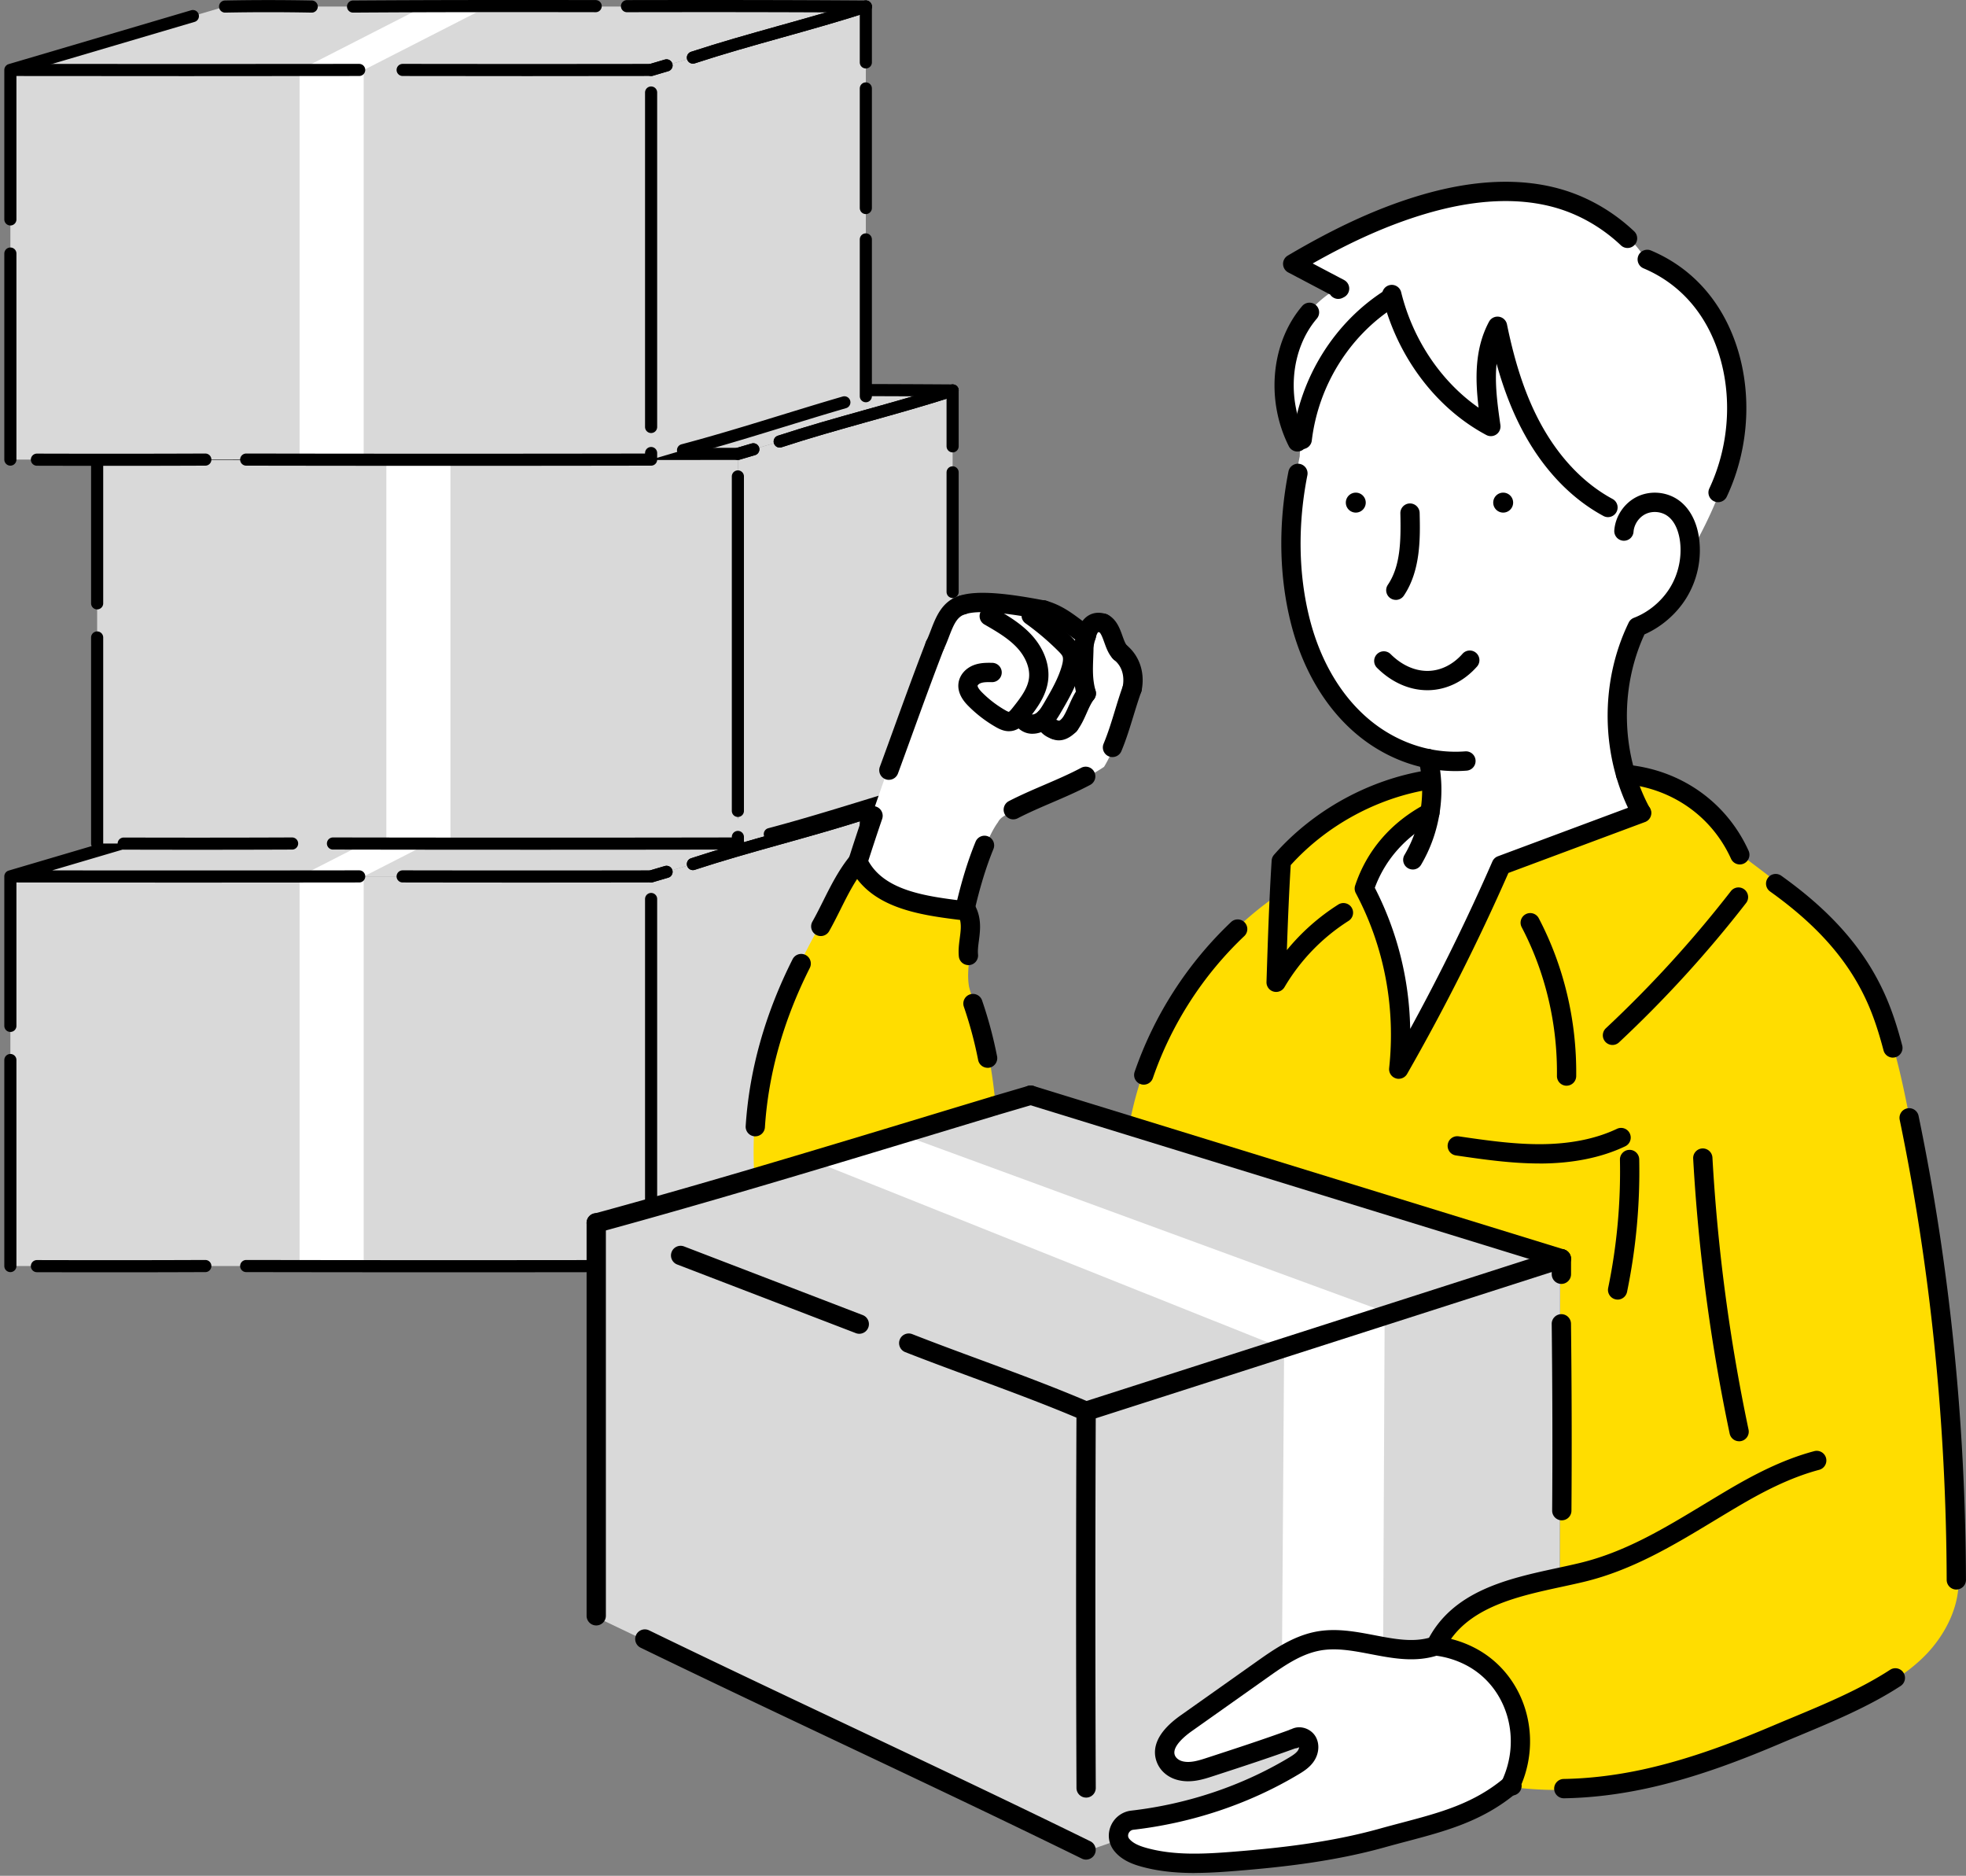
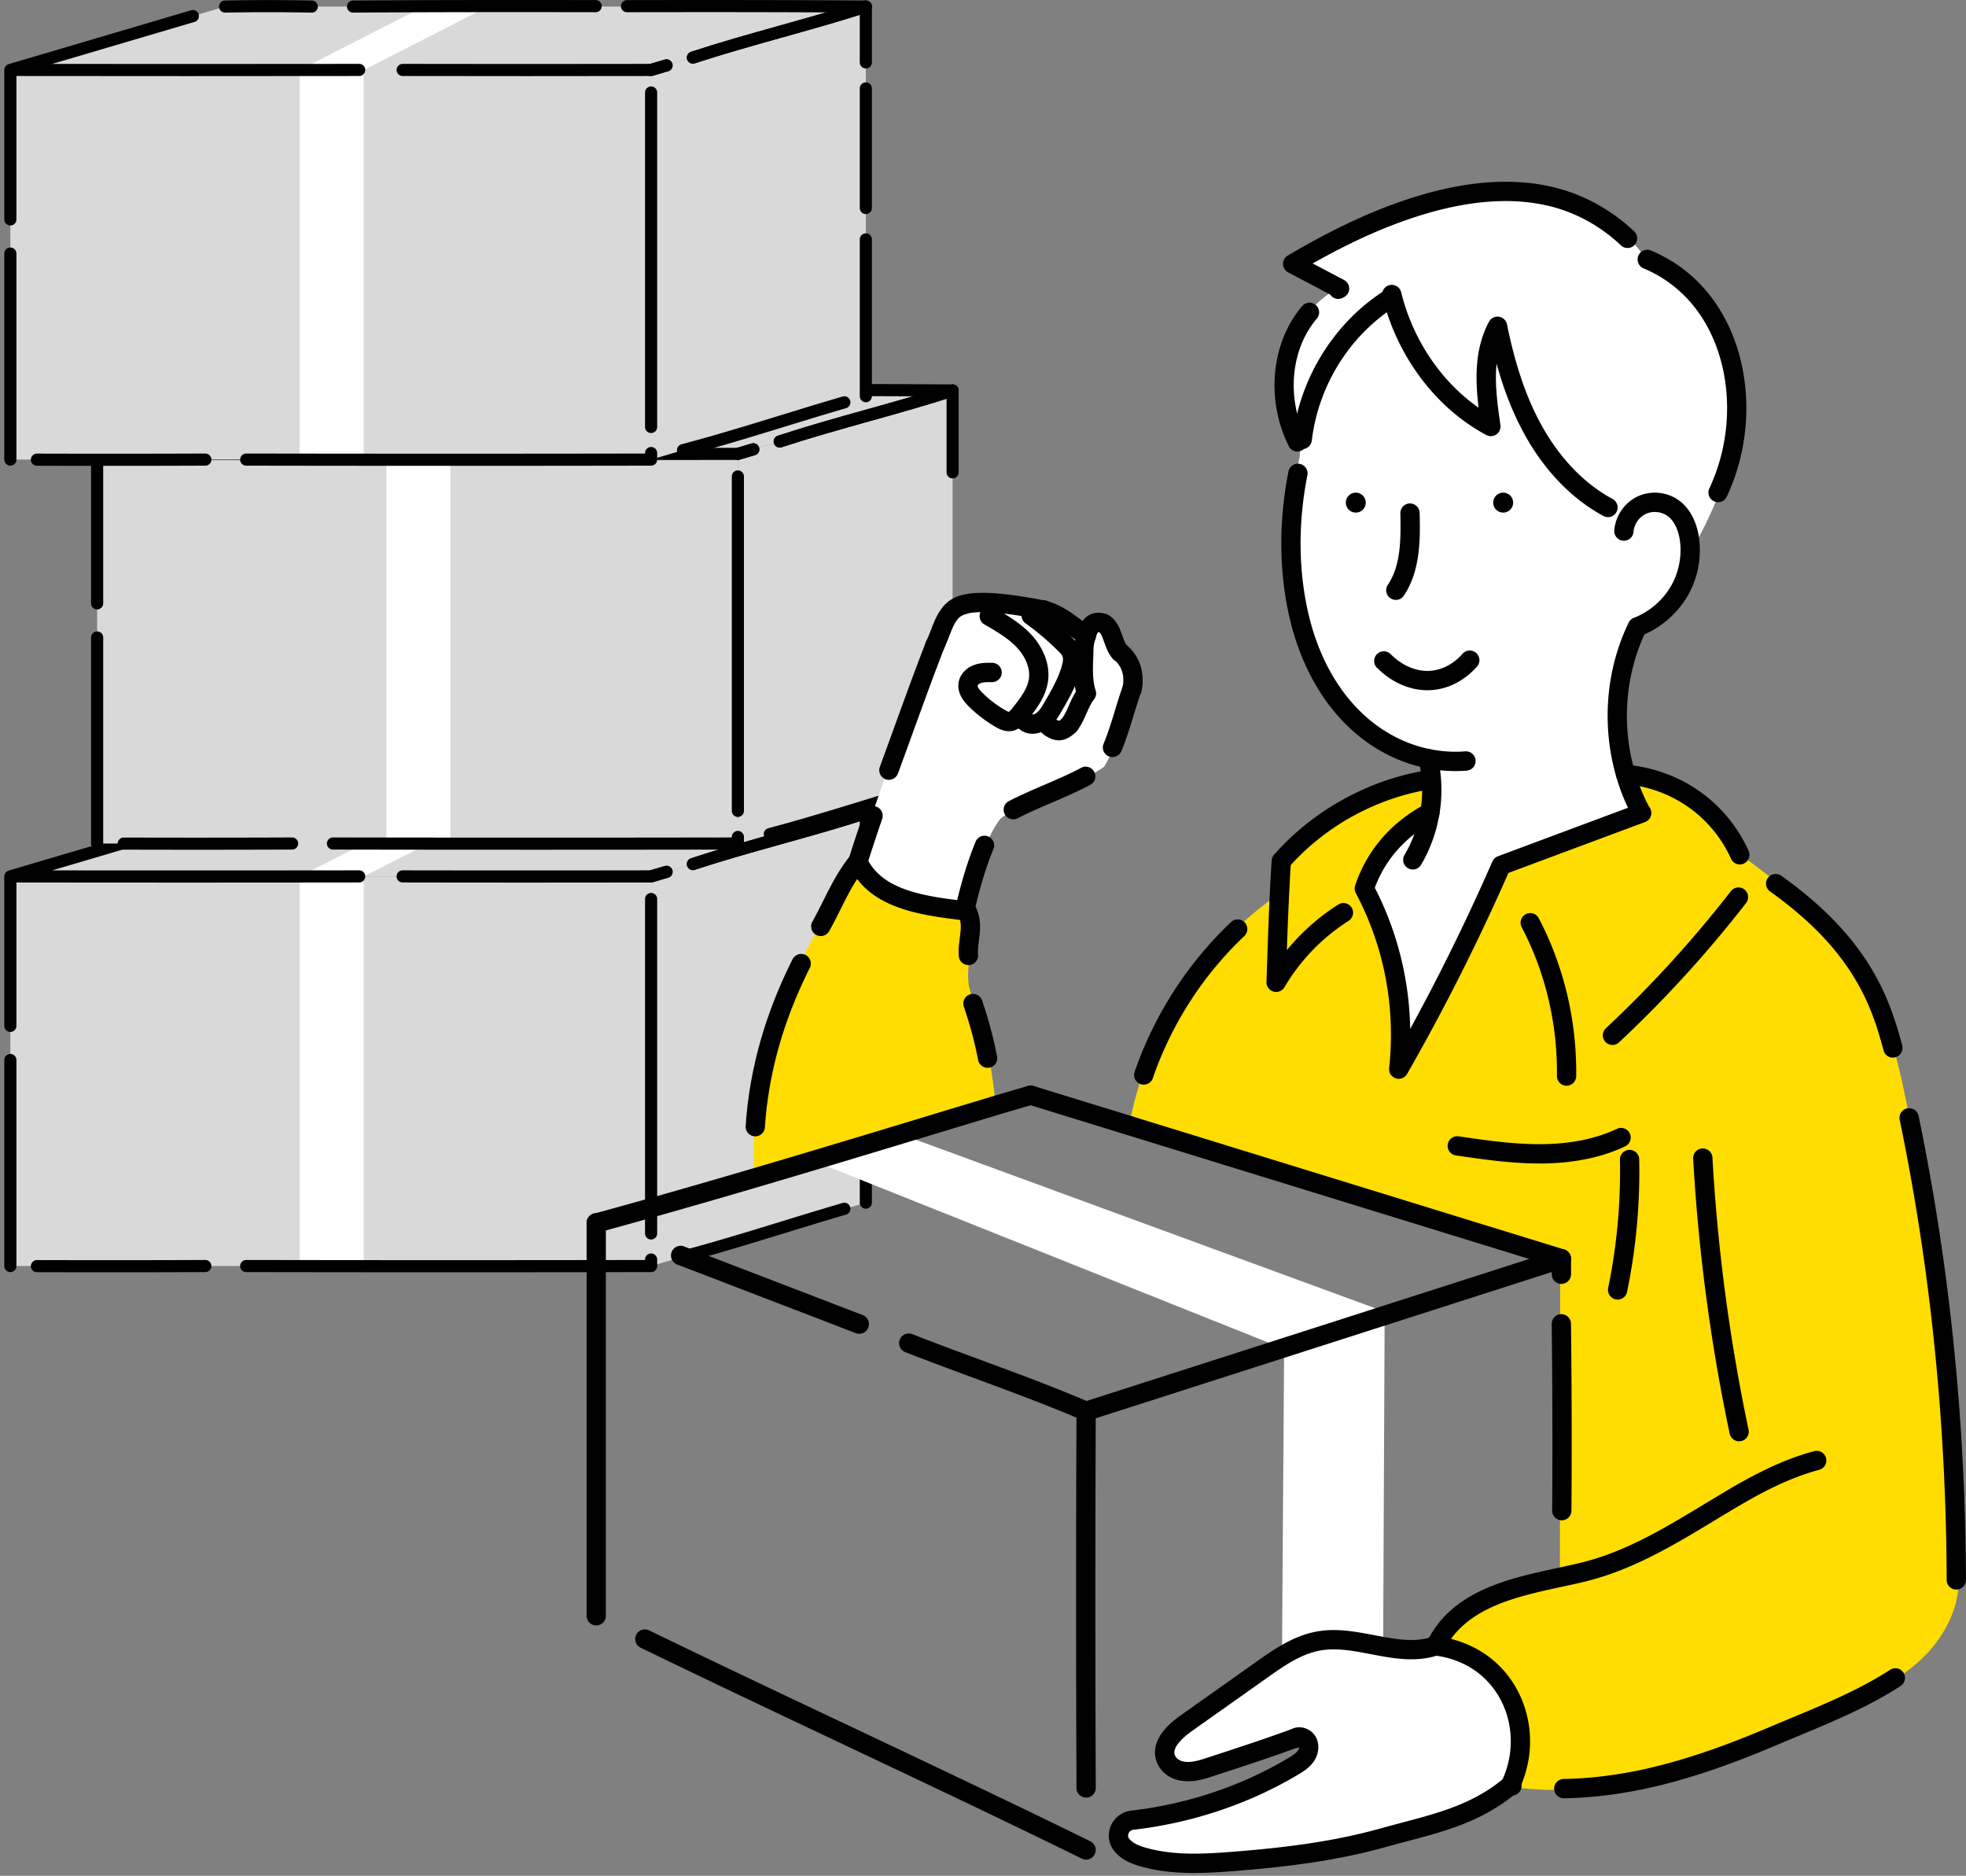
<svg xmlns="http://www.w3.org/2000/svg" width="412" height="393" viewBox="0 0 412 393" fill="none">
  <rect x="0" y="0" width="412" height="393" fill="#808080" stroke="none" />
  <g clip-path="url(#veovggaexa)">
    <path d="m2.173 183.619 45-13.279h134.274l-45 13.279H2.173z" fill="#D9D9D9" />
    <path d="M136.447 183.618H2.173v81.635h134.274v-81.635zM181.447 251.976V170.34l-45 13.279v81.635l45-13.278z" fill="#D9D9D9" />
    <path d="M76.209 183.644H62.78v81.649H76.21v-81.649zM88.91 170.296l-26.129 13.348H76.21l26.129-13.348H88.91z" fill="#fff" />
    <path d="M75.272 183.618c-24.35.033-48.103.033-72.283 0M136.447 183.618c-17.42.033-34.476.033-52.07 0M139.68 182.664c-1.077.319-2.155.635-3.233.955M181.447 170.34c-11.976 3.876-24.315 6.779-36.236 10.691M131.392 170.253c16.668-.029 33.362-.029 50.055.087M73.988 170.34c17.096-.116 33.79-.116 50.842-.087M47.173 170.34c6.169-.117 11.975-.117 18.152 0M2.173 183.618l38.246-11.286M43.028 265.253c-11.827.051-23.44.051-35.292.019M136.447 265.253c-28.307.051-56.613.051-84.854 0M136.447 263.885v1.372M136.447 188.351v70.073M2.173 214.933v-31.315M2.173 265.254V222.09M143.139 263.279c8.855-2.348 17.586-5.124 26.347-7.791a653.36 653.36 0 0 1 7.461-2.229" stroke="#000" stroke-width="2.54" stroke-linecap="round" stroke-linejoin="round" />
    <path d="M139.68 182.664c-1.077.319-2.155.635-3.233.955M181.447 170.34c-11.976 3.876-24.315 6.779-36.236 10.691M181.447 182.043v-11.7M181.447 212.553v-25.058M181.447 251.975v-32.853" stroke="#000" stroke-width="2.54" stroke-linecap="round" stroke-linejoin="round" />
    <path d="m20.358 95.092 45-13.282h134.274l-45 13.282H20.358zM154.632 95.092H20.358v81.635h134.274V95.092z" fill="#D9D9D9" />
    <path d="M199.632 163.448V81.81l-45 13.282v81.635l45-13.279z" fill="#D9D9D9" />
    <path d="M94.394 95.114H80.966v81.65h13.428v-81.65zM107.095 81.766 80.966 95.114h13.428l26.129-13.348h-13.428z" fill="#fff" />
    <path d="M93.457 95.092c-24.35.032-48.102.032-72.283 0M154.632 95.092c-17.419.032-34.476.032-52.069 0M157.866 94.138c-1.078.32-2.156.635-3.234.954M199.632 81.81c-11.976 3.875-24.314 6.779-36.236 10.69" stroke="#000" stroke-width="2.54" stroke-linecap="round" stroke-linejoin="round" />
    <path d="M149.577 81.726c16.668-.029 33.362-.029 50.055.087M92.173 81.81c17.096-.117 33.79-.117 50.843-.088M65.358 81.81c6.17-.117 11.976-.117 18.152 0M20.358 95.092l38.246-11.286M61.213 176.727c-11.827.05-23.44.05-35.292.018M154.632 176.727c-28.306.05-56.613.05-84.854 0M154.632 175.355v1.372M154.632 99.82v70.073M20.358 126.407V95.092M20.358 176.727v-43.164M161.324 174.753c8.855-2.348 17.586-5.125 26.347-7.792a653.317 653.317 0 0 1 7.461-2.228M157.866 94.138c-1.078.32-2.156.635-3.234.954" stroke="#000" stroke-width="2.54" stroke-linecap="round" stroke-linejoin="round" />
-     <path d="M199.632 81.81c-11.976 3.875-24.314 6.779-36.236 10.69M199.632 93.513v-11.7M199.632 124.022V98.964M199.632 163.448v-32.854" stroke="#000" stroke-width="2.54" stroke-linecap="round" stroke-linejoin="round" />
+     <path d="M199.632 81.81c-11.976 3.875-24.314 6.779-36.236 10.69M199.632 93.513v-11.7V98.964M199.632 163.448v-32.854" stroke="#000" stroke-width="2.54" stroke-linecap="round" stroke-linejoin="round" />
    <path d="m2.173 14.653 45-13.282h134.274l-45 13.282H2.173zM136.447 14.654H2.173V96.29h134.274V14.654z" fill="#D9D9D9" />
    <path d="M181.447 83.01V1.37l-45 13.282V96.29l45-13.28z" fill="#D9D9D9" />
    <path d="M76.209 14.676H62.78v81.65H76.21v-81.65zM88.91 1.328 62.781 14.676H76.21l26.129-13.348H88.91z" fill="#fff" />
    <path d="M75.272 14.654c-24.35.033-48.103.033-72.283 0M136.447 14.654c-17.42.033-34.476.033-52.07 0M139.68 13.7c-1.077.32-2.155.635-3.233.954M181.447 1.371c-11.976 3.876-24.315 6.78-36.236 10.691" stroke="#000" stroke-width="2.54" stroke-linecap="round" stroke-linejoin="round" />
    <path d="M131.392 1.289c16.668-.03 33.362-.03 50.055.087M73.988 1.372c17.096-.116 33.79-.116 50.842-.087M47.173 1.372c6.169-.116 11.975-.116 18.152 0M2.173 14.654 40.419 3.368M43.028 96.29c-11.827.05-23.44.05-35.292.017M136.447 96.29c-28.307.05-56.613.05-84.854 0M136.447 94.918v1.371M136.447 19.383v70.073M2.173 45.97V14.653M2.173 96.289V53.125M143.139 94.315c8.855-2.348 17.586-5.124 26.347-7.792a651.312 651.312 0 0 1 7.461-2.228M139.68 13.7c-1.077.32-2.155.635-3.233.954" stroke="#000" stroke-width="2.54" stroke-linecap="round" stroke-linejoin="round" />
    <path d="M181.447 1.371c-11.976 3.876-24.315 6.78-36.236 10.691M181.447 13.075v-11.7M181.447 43.585V18.526M181.447 83.01V50.157" stroke="#000" stroke-width="2.54" stroke-linecap="round" stroke-linejoin="round" />
  </g>
  <g clip-path="url(#lpv3d5o8gb)">
    <path d="M409.923 327.224c-.152-30.334-3.431-61.193-10.018-94.345-2.011-10.122-4.446-20.754-10.024-29.706-6.234-9.995-16.156-17.429-24.941-23.982-1.738-3.917-4.305-7.465-7.513-10.309-4.425-3.927-9.998-6.245-16.555-6.887l.167.551a41.183 41.183 0 0 0 3.112 7.53.24.24 0 0 0-.177 0l-.349.132-29.115 10.85a.276.276 0 0 0-.151.142 445.735 445.735 0 0 1-20.85 41.598c1.142-12.788-1.379-25.435-7.315-36.654 2.213-6.569 6.739-11.872 13.11-15.395.04-.222.081-.445.116-.673.349-2.15.45-4.337.303-6.508-.01-.146-.015-.293-.025-.44a.315.315 0 0 0-.167-.035c-11.892 1.847-23.274 8.102-31.221 17.155a.268.268 0 0 0-.066.157 506.968 506.968 0 0 0-.389 7.014c-16.197 11.214-27.543 28.749-31.166 48.132l.511.156 90.031 27.743.026.015h-.031s-.025.005-.04.01h-.04l-.804.258.617.192v.167l-.066 66.102c-.157.036-.313.066-.47.101-3.228.684-6.567 1.392-9.77 2.409-5.441 1.731-12.615 5.202-15.965 11.918l.096-.03a.262.262 0 0 1 .334.167.264.264 0 0 1-.167.334c-.02.005-.041.01-.066.02 6.684.774 12.605 4.823 15.454 10.582 2.723 5.5 2.703 12.484-.045 18.248.015-.015.03-.025.045-.035a.27.27 0 0 1 .374.035.267.267 0 0 1-.035.375c-.031.025-.061.045-.091.07a76.14 76.14 0 0 0 9.816.633c8.159 0 16.591-1.275 25.533-3.856 11.175-3.219 21.956-8.057 32.378-12.733 6.608-2.965 13.438-6.032 18.753-11.219 4.648-4.534 8.887-12.166 6.866-19.989h-.01z" fill="#FD0" />
    <path d="M316.329 373.908s-.03.025-.045.035c2.748-5.764 2.768-12.752.045-18.248-2.849-5.759-8.77-9.808-15.454-10.582-.015 0-.035-.005-.05-.005a.262.262 0 0 1-.202-.137.254.254 0 0 1-.005-.242c.015-.036.04-.071.055-.107-4.193 1.392-8.442.582-12.938-.278-3.915-.749-7.962-1.523-11.933-.688-4.4.931-8.25 3.653-11.65 6.062l-15.737 11.139c-2.667 1.887-5.577 4.777-4.299 7.834.515 1.234 1.642 2.16 3.087 2.54 2.283.602 4.546-.137 6.547-.784 5.719-1.863 11.63-3.791 17.374-5.886.01 0 .02-.01.035-.015.096.04.207.025.283-.046.278-.253.667-.349 1.096-.273.531.091 1.001.425 1.228.865.414.795.258 1.888-.399 2.784-.601.82-1.5 1.397-2.44 1.958-10.028 6.002-21.673 9.904-33.677 11.28a3.54 3.54 0 0 0-3.092 3.948l.142-.051a.265.265 0 0 1 .177.501l-.192.066c.116.389.303.759.565 1.093l.036.045c1.248 1.554 3.228 2.257 4.814 2.693 3.466.956 7.003 1.27 10.594 1.27 2.82 0 5.674-.192 8.559-.425 9.3-.749 20.243-1.913 30.918-4.894 1.546-.43 3.061-.835 4.552-1.224 8.3-2.192 15.469-4.094 22.264-9.737.03-.025.061-.046.091-.071a.27.27 0 0 0 .035-.374.268.268 0 0 0-.374-.036l-.01-.01z" fill="#fff" />
-     <path d="m327.221 263.455-90.032-27.742-.51-.157-20.612-6.351h-.025c.091.02.172.086.197.182a.268.268 0 0 1-.177.329l-.076.02-.076-.025a.265.265 0 0 1-.176-.329.265.265 0 0 1 .202-.177h-.021l-7.335 2.155-.515.152-49.505 14.565-.52.151-33.167 9.762s-.01.005-.015.005c-.005 0-.015 0-.02.006-.01 0-.015.01-.025.02l-.041.025s-.01.005-.015.01c-.005.005-.01.015-.015.025-.01.016-.02.026-.03.041 0 .005-.006.01-.011.015 0 .01 0 .02-.005.031 0 .015-.01.03-.01.05v82.296s.005.025.01.04c0 .02 0 .041.01.056a.26.26 0 0 0 .026.045c.01.016.015.031.025.041a.17.17 0 0 0 .051.035c.01.005.02.016.03.021l102.657 49.062h.005a.27.27 0 0 0 .106.026c.03 0 .055 0 .086-.016l6.582-2.272.192-.066a.262.262 0 0 0 .162-.339.261.261 0 0 0-.338-.162l-.142.051a3.45 3.45 0 0 1 .243-1.792 3.536 3.536 0 0 1 2.849-2.155c11.999-1.382 23.643-5.284 33.677-11.28.939-.562 1.834-1.139 2.44-1.959.657-.896.813-1.989.399-2.783-.227-.44-.702-.769-1.228-.866-.429-.075-.818.021-1.096.274a.253.253 0 0 1-.283.045.054.054 0 0 1-.035.015c-5.744 2.096-11.655 4.024-17.374 5.886-2.001.653-4.264 1.392-6.548.784-1.444-.379-2.571-1.31-3.086-2.54-1.278-3.057 1.631-5.946 4.299-7.834l15.737-11.138c3.4-2.404 7.25-5.132 11.65-6.063 3.976-.84 8.022-.066 11.933.688 4.496.861 8.745 1.675 12.938.279 3.349-6.716 10.518-10.187 15.964-11.918 3.203-1.017 6.543-1.726 9.771-2.409.156-.035.313-.066.47-.101l.065-66.102v-.167l-.616-.192.803-.258h.041c.015 0 .025-.01.04-.01h.03c-.01 0-.015-.011-.025-.016l.015.031z" fill="#D9D9D9" />
    <path d="M203.109 206.908c-.435-2.187-.142-4.661.146-7.06.399-3.335.804-6.781-.707-9.6l-.045-.096a.261.261 0 0 0-.253-.137l-.192.015c-6.022.456-17.197-1.057-21.981-9.539a.536.536 0 0 1-.056-.096c-.01-.015-.02-.02-.03-.035a.2.2 0 0 0-.031-.041c-.02-.015-.04-.02-.06-.03-.01 0-.02-.015-.03-.015-.021-.005-.041-.005-.061-.005h-.035c-.016 0-.026.01-.041.01a.18.18 0 0 0-.055.02.19.19 0 0 0-.036.03c-.015.01-.025.021-.04.031v.005c-.01.01-.02.025-.031.035-2.47 3.001-5.451 8.512-7.113 12.399-11.074 19.265-15.383 35.262-14.393 53.435l.52-.152 49.505-14.565.515-.151c-.96-11.093-3.339-17.996-4.622-21.721-.425-1.224-.728-2.105-.854-2.732l-.02-.005z" fill="#FD0" />
    <path d="M234.916 136.474c-.616-.617-.97-1.604-1.344-2.652-.505-1.406-1.025-2.859-2.298-3.491-.844-.284-1.582-.253-2.188.091-.798.445-1.268 1.351-1.596 2.333-.632-.446-1.228-.891-1.804-1.321-2.198-1.645-4.092-3.067-6.957-3.887a.338.338 0 0 0-.07-.01c-.081 0-.531-.086-1.056-.182-3.259-.602-11.918-2.206-15.934-.865-2.9.83-3.936 3.517-4.931 6.118-.323.84-.657 1.71-1.046 2.49-.54 1.088-10.796 28.42-16.141 45.302.01-.01.02-.025.03-.035v-.005c.011-.015.026-.02.041-.031.01-.01.02-.025.035-.03a.251.251 0 0 1 .056-.02c.015 0 .025-.01.04-.01h.036c.02 0 .04 0 .06.005.01 0 .02.01.031.015.02.01.04.015.06.03.015.01.02.026.03.041a.18.18 0 0 1 .031.035c.02.031.04.061.055.096 4.785 8.482 15.96 9.995 21.982 9.54.065 0 .131-.01.192-.016a.26.26 0 0 1 .252.137l.046.096c.262-1.133 3.157-13.309 6.618-17.99.465-.936 1.409-1.407 2.42-1.913 2.713-1.463 5.552-2.682 8.295-3.866 3.875-1.665 7.876-3.386 11.458-5.78.03-.02.061-.05.081-.086 2.091-3.486 3.203-7.13 4.38-10.986.525-1.726 1.071-3.512 1.723-5.314.621-3.107-.359-6.047-2.602-7.839h.015zM344.616 53.86c-3.699-5.48-9.271-9.63-16.121-11.994-6.26-2.16-13.277-2.788-20.299-1.812-13.575 1.883-26.246 8.856-37.421 15.005a.261.261 0 0 0-.136.233c0 .096.056.187.141.233l9.397 4.949c-5.466 3.168-9.533 8.684-10.922 14.858-1.546 6.862-.359 13.881 3.172 18.78.005.005.016.01.021.02-.031.491-.056.982-.071 1.473-2.097 10.404-4.244 30.267 4.885 46.573 3.966 7.089 9.816 12.514 16.475 15.272a27.922 27.922 0 0 0 5.32 1.6c.313 1.346.525 2.712.641 4.084.01.146.015.293.025.44a28.858 28.858 0 0 1-.303 6.508c-.035.222-.076.45-.116.673-6.371 3.517-10.897 8.826-13.11 15.394 5.936 11.22 8.452 23.866 7.315 36.654a444.997 444.997 0 0 0 20.85-41.598.263.263 0 0 1 .152-.142l29.114-10.85.349-.131a.256.256 0 0 1 .177 0 41.212 41.212 0 0 1-3.112-7.53c-.056-.183-.116-.365-.167-.552-2.88-10-2.081-21.057 2.45-30.45 3.461-1.351 6.583-3.952 8.568-7.16a17.305 17.305 0 0 0 2.582-9.013c5.335-9.383 11.316-23.163 9.619-35.657-1.632-12-9.447-22.378-19.465-25.85l-.01-.01zM169.533 242.853l19.228-5.222 102.556 37.61-22.214 7.363-99.57-39.751z" fill="#fff" />
    <path d="m268.588 357.112.515-74.508 21.072-7.778-.333 73.065-21.254 9.221z" fill="#fff" />
    <path d="M305.013 161.55c-5.921 0-11.731-1.701-16.945-4.975-8.396-5.273-14.615-14.473-17.52-25.91-2.516-9.909-2.703-20.931-.535-31.877a2.02 2.02 0 0 1 2.374-1.594 2.022 2.022 0 0 1 1.591 2.378c-2.051 10.359-1.884 20.769.485 30.096 2.648 10.425 8.24 18.759 15.753 23.476 5.163 3.244 10.983 4.722 16.838 4.276a2.018 2.018 0 0 1 2.167 1.868 2.022 2.022 0 0 1-1.864 2.171c-.783.06-1.566.091-2.344.091zM343.938 172.273a2.017 2.017 0 0 1-1.778-1.063c-6.694-12.439-7.022-28.056-.849-40.763.223-.46.617-.82 1.097-1.007 3.046-1.164 5.789-3.446 7.537-6.265 1.774-2.859 2.547-6.417 2.122-9.752-.182-1.422-.768-4.013-2.662-5.349-1.283-.906-3.097-1.063-4.512-.395-1.419.668-2.45 2.171-2.566 3.74a2.019 2.019 0 0 1-2.167 1.868 2.03 2.03 0 0 1-1.865-2.171c.228-3.017 2.142-5.805 4.876-7.095 2.733-1.291 6.092-.997 8.563.744 2.344 1.654 3.89 4.549 4.344 8.152a19.077 19.077 0 0 1-2.697 12.399c-2.056 3.314-5.219 6.052-8.761 7.596-5.269 11.427-4.87 25.293 1.102 36.38.53.982.161 2.212-.819 2.743a1.968 1.968 0 0 1-.954.243l-.011-.005z" fill="#000" />
    <path d="M296.071 182.171a2.024 2.024 0 0 1-1.738-3.056c3.476-5.881 4.572-13.067 2.996-19.711a2.019 2.019 0 0 1 1.5-2.434 2.018 2.018 0 0 1 2.43 1.503c1.809 7.661.551 15.935-3.455 22.712a2.024 2.024 0 0 1-1.743.991l.01-.005z" fill="#000" />
    <path d="M293.12 226.027c-.207 0-.419-.031-.621-.102a2.017 2.017 0 0 1-1.384-2.14c1.374-12.788-1.041-25.47-6.992-36.669a2.028 2.028 0 0 1-.132-1.589c2.44-7.353 7.533-13.254 14.722-17.07a2.024 2.024 0 0 1 2.733.84 2.03 2.03 0 0 1-.839 2.738c-5.986 3.178-10.296 7.996-12.498 13.967 4.718 9.175 7.229 19.246 7.416 29.564a443.426 443.426 0 0 0 17.227-35.08c.223-.501.632-.89 1.147-1.083l29.464-10.981a2.022 2.022 0 0 1 1.409 3.79l-28.665 10.683a448.23 448.23 0 0 1-21.229 42.109 2.02 2.02 0 0 1-1.753 1.018l-.005.005z" fill="#000" />
    <path d="M267.426 207.824a2.018 2.018 0 0 1-2.016-2.09c.273-8.416.551-17.12 1.081-25.44.03-.445.202-.87.5-1.209 8.215-9.357 19.976-15.82 32.273-17.733a2.024 2.024 0 0 1 .621 4.003c-11.145 1.731-21.825 7.515-29.398 15.896-.358 5.825-.601 11.842-.808 17.808a45.211 45.211 0 0 1 10.776-9.544 2.023 2.023 0 0 1 2.789.627 2.027 2.027 0 0 1-.632 2.794 41.195 41.195 0 0 0-13.433 13.891 2.025 2.025 0 0 1-1.743.997h-.01zM364.601 181.113c-.768 0-1.5-.44-1.839-1.189-4.031-8.886-12.362-14.747-22.289-15.678a2.023 2.023 0 0 1-1.824-2.201 2.016 2.016 0 0 1 2.198-1.827c11.387 1.063 20.95 7.809 25.593 18.031a2.032 2.032 0 0 1-1.005 2.682 2.042 2.042 0 0 1-.834.182zM337.911 218.937a2.026 2.026 0 0 1-1.379-3.502 245.8 245.8 0 0 0 26.195-28.724 2.015 2.015 0 0 1 2.834-.354 2.025 2.025 0 0 1 .354 2.839 249.75 249.75 0 0 1-26.629 29.194 2.012 2.012 0 0 1-1.38.547h.005zM328.297 227.474h-.025a2.021 2.021 0 0 1-1.995-2.05c.126-10.925-2.425-21.699-7.386-31.158a2.02 2.02 0 0 1 .848-2.732 2.015 2.015 0 0 1 2.728.85c5.27 10.05 7.983 21.492 7.846 33.086a2.023 2.023 0 0 1-2.021 1.999l.005.005zM227.606 297.7c-.263 0-.536-.05-.793-.162-7.508-3.213-15.298-6.087-22.835-8.871-4.704-1.736-9.564-3.532-14.277-5.379a2.028 2.028 0 0 1-1.147-2.622 2.02 2.02 0 0 1 2.617-1.148c4.673 1.832 9.518 3.623 14.201 5.349 7.583 2.798 15.424 5.693 23.022 8.947a2.027 2.027 0 0 1 1.066 2.657 2.022 2.022 0 0 1-1.859 1.229h.005zM180.072 279.446c-.243 0-.485-.045-.723-.136l-37.44-14.382a2.027 2.027 0 0 1-1.162-2.617 2.021 2.021 0 0 1 2.612-1.164l37.44 14.382a2.027 2.027 0 0 1-.727 3.917z" fill="#000" />
    <path d="M227.611 297.7a2.025 2.025 0 0 1-.616-3.952l99.6-31.948a2.023 2.023 0 0 1 1.233 3.856l-99.601 31.948a2.022 2.022 0 0 1-.616.096z" fill="#000" />
    <path d="M327.146 265.732c-.197 0-.399-.031-.597-.091L215.4 231.391a2.028 2.028 0 0 1-1.339-2.531 2.026 2.026 0 0 1 2.526-1.341l111.15 34.25a2.027 2.027 0 0 1-.591 3.963z" fill="#000" />
    <path d="M208.58 233.663a2.029 2.029 0 0 1-1.94-1.452 2.03 2.03 0 0 1 1.369-2.516l7.417-2.181a2.017 2.017 0 0 1 2.505 1.372 2.021 2.021 0 0 1-1.369 2.51l-7.411 2.181a2.035 2.035 0 0 1-.571.081v.005z" fill="#000" />
    <path d="M124.949 258.273a2.027 2.027 0 0 1-1.95-1.492 2.026 2.026 0 0 1 1.42-2.485c23.769-6.488 47.569-13.699 70.586-20.668 4.153-1.26 8.311-2.515 12.469-3.77a2.015 2.015 0 0 1 2.516 1.356 2.02 2.02 0 0 1-1.354 2.521c-4.158 1.255-8.311 2.515-12.464 3.77-23.042 6.978-46.872 14.195-70.697 20.698-.177.05-.359.07-.531.07h.005z" fill="#000" />
    <path d="M124.949 340.554a2.023 2.023 0 0 1-2.021-2.025v-82.28a2.022 2.022 0 1 1 4.042 0v82.28a2.022 2.022 0 0 1-2.021 2.025zM227.606 389.616c-.298 0-.601-.066-.889-.208-16.763-8.223-33.914-16.33-50.5-24.174-13.802-6.528-28.079-13.279-41.962-20.015a2.025 2.025 0 0 1-.94-2.702 2.02 2.02 0 0 1 2.698-.941c13.868 6.73 28.129 13.471 41.927 19.994 16.595 7.849 33.762 15.966 50.55 24.2 1 .491 1.42 1.705.924 2.707a2.017 2.017 0 0 1-1.818 1.134l.01.005zM227.611 376.62c-1.111 0-2.016-.9-2.021-2.014a9355.494 9355.494 0 0 1 0-78.935 2.02 2.02 0 0 1 2.021-2.014h.01c1.117 0 2.016.916 2.011 2.034a9347.2 9347.2 0 0 0 0 78.9 2.025 2.025 0 0 1-2.011 2.034h-.01v-.005zM327.297 318.53h-.015a2.023 2.023 0 0 1-2.006-2.04c.091-12.52.056-25.677-.096-39.103a2.027 2.027 0 0 1 1.996-2.05h.025c1.107 0 2.006.891 2.021 1.999.157 13.457.187 26.634.096 39.18a2.022 2.022 0 0 1-2.021 2.009v.005zM327.206 268.996a2.022 2.022 0 0 1-2.021-2.024v-3.239c0-1.118.91-2.024 2.026-2.024 1.117 0 2.021.906 2.021 2.024v3.239a2.026 2.026 0 0 1-2.026 2.024zM239.685 227.251a2.024 2.024 0 0 1-1.909-2.682 78.642 78.642 0 0 1 20.208-31.386 2.012 2.012 0 0 1 2.854.081 2.02 2.02 0 0 1-.081 2.859c-8.654 8.188-15.277 18.482-19.162 29.762a2.02 2.02 0 0 1-1.91 1.366zM316.86 376.18c-.086 0-.172-.005-.263-.015l-.354-.046a2.027 2.027 0 0 1-1.561-2.885c4.269-8.906 1.208-19.493-6.966-24.103a18.873 18.873 0 0 0-7.083-2.277 2.038 2.038 0 0 1-1.546-1.043 2.036 2.036 0 0 1-.041-1.862c5.239-10.668 17.016-13.208 27.408-15.45 1.571-.339 3.051-.658 4.486-1.002 9.548-2.278 17.636-7.166 26.199-12.348a673.15 673.15 0 0 1 4.84-2.905c5.138-3.031 11.322-6.376 18.218-8.208a2.023 2.023 0 0 1 1.036 3.912c-6.427 1.71-12.302 4.893-17.208 7.788-1.611.951-3.208 1.918-4.804 2.879-8.452 5.111-17.192 10.395-27.352 12.819-1.48.354-2.98.678-4.572 1.022-8.593 1.857-18.227 3.932-23.219 10.921a22.86 22.86 0 0 1 5.618 2.227c9.665 5.45 13.534 17.641 9.154 28.207.036.198.041.4.01.608a2.02 2.02 0 0 1-2 1.766v-.005zM327.696 376.767a2.025 2.025 0 0 1-.035-4.049c5.3-.086 10.847-.743 16.485-1.958 10.27-2.217 19.975-6.058 27.286-9.16a501.594 501.594 0 0 1 4.036-1.69c7.048-2.935 14.333-5.971 20.627-10.065a2.014 2.014 0 0 1 2.794.597 2.022 2.022 0 0 1-.596 2.798c-6.603 4.297-14.06 7.404-21.274 10.41-1.349.562-2.688 1.118-4.011 1.68-7.472 3.168-17.409 7.105-28.009 9.387-5.895 1.271-11.705 1.964-17.272 2.05h-.036.005zM409.973 333.033c-1.111 0-2.015-.9-2.02-2.019-.112-33-3.426-65.433-9.847-96.399a2.026 2.026 0 0 1 1.566-2.394 2.018 2.018 0 0 1 2.39 1.569c6.477 31.229 9.821 63.936 9.932 97.209a2.022 2.022 0 0 1-2.016 2.029h-.005v.005zM396.676 221.588a2.031 2.031 0 0 1-1.955-1.508c-.98-3.719-1.955-6.664-3.066-9.276-3.875-9.073-10.458-16.705-20.714-24.028a2.027 2.027 0 0 1-.474-2.823 2.02 2.02 0 0 1 2.819-.476c10.887 7.768 17.909 15.946 22.087 25.728 1.192 2.794 2.228 5.921 3.259 9.833a2.028 2.028 0 0 1-1.44 2.475 2.028 2.028 0 0 1-.516.065v.01z" fill="#000" />
    <path d="M250.355 392.42c-3.738 0-7.492-.324-11.124-1.326-1.839-.506-4.153-1.336-5.719-3.285l-.046-.055c-1.167-1.493-1.419-3.426-.687-5.177a5.29 5.29 0 0 1 4.269-3.224c11.756-1.351 23.159-5.172 32.975-11.047.783-.466 1.515-.931 1.924-1.488.192-.263.283-.557.288-.754-.247.137-.52.218-.798.243-5.683 2.065-11.508 3.962-17.146 5.799-2.122.694-4.754 1.549-7.538.815-1.975-.521-3.531-1.822-4.259-3.563-.955-2.282-.874-5.855 4.906-9.949l15.737-11.138c3.536-2.505 7.547-5.339 12.301-6.346 4.32-.911 8.543-.101 12.625.678 4.295.825 8.351 1.604 12.14.314a2.019 2.019 0 0 1 2.562 1.265 2.025 2.025 0 0 1-1.263 2.566c-4.795 1.629-9.574.713-14.196-.172-3.865-.739-7.513-1.438-11.034-.694-3.936.83-7.427 3.3-10.801 5.688l-15.737 11.139c-1.309.926-4.264 3.274-3.511 5.081.237.561.818 1.017 1.561 1.214 1.637.43 3.475-.167 5.254-.749 5.633-1.837 11.453-3.735 17.091-5.784.166-.091.338-.157.515-.197a3.622 3.622 0 0 1 2.289-.324c1.232.217 2.303.986 2.859 2.059.813 1.564.586 3.604-.586 5.198-.854 1.164-2.006 1.907-3.112 2.565-10.306 6.164-22.264 10.172-34.586 11.589-.667.076-.935.607-1.005.764-.096.228-.208.678.131 1.109.854 1.062 2.405 1.594 3.658 1.943 5.824 1.604 12.008 1.28 18.359.769 9.194-.739 20.005-1.888 30.488-4.818 1.556-.435 3.087-.84 4.583-1.234 8.073-2.136 15.044-3.978 21.471-9.352a2.01 2.01 0 0 1 2.844.258 2.02 2.02 0 0 1-.258 2.849c-7.118 5.956-14.848 7.996-23.032 10.161-1.48.39-2.986.79-4.526 1.22-10.812 3.021-21.866 4.2-31.252 4.954-2.824.228-5.724.425-8.629.425l.015.011zM227.667 135.229a1.99 1.99 0 0 1-1.152-.364 71.496 71.496 0 0 1-2.198-1.604c-2.101-1.574-3.759-2.814-6.219-3.517a2.032 2.032 0 0 1-1.389-2.505 2.028 2.028 0 0 1 2.501-1.392c3.172.911 5.289 2.49 7.527 4.165.662.496 1.349 1.012 2.082 1.518a2.03 2.03 0 0 1 .505 2.819 2.017 2.017 0 0 1-1.662.87l.005.01z" fill="#000" />
    <path d="M218.654 129.824c-.273 0-.501-.04-1.465-.222-7.523-1.392-12.504-1.711-14.808-.941a2.021 2.021 0 0 1-2.556-1.281 2.021 2.021 0 0 1 1.278-2.56c3.956-1.321 11.069-.264 16.823.799.425.081.728.137.884.157a2.022 2.022 0 0 1 1.87 2.019c0 1.068-.905 2.024-2.021 2.024l-.005.005zm.02-4.048h-.02.126-.106z" fill="#000" />
    <path d="M195.925 137.238c-.303 0-.612-.07-.905-.212a2.026 2.026 0 0 1-.904-2.718c.354-.708.657-1.498.98-2.338 1.046-2.722 2.344-6.103 6.088-7.176a2.016 2.016 0 0 1 2.496 1.392 2.02 2.02 0 0 1-1.39 2.5c-1.717.491-2.42 2.12-3.425 4.737-.344.89-.697 1.811-1.137 2.692a2.018 2.018 0 0 1-1.808 1.118l.005.005z" fill="#000" />
    <path d="M186.275 163.387a2.027 2.027 0 0 1-1.894-2.728c.98-2.657 1.955-5.354 2.94-8.067 2.178-5.996 4.426-12.196 6.724-18.117a2.021 2.021 0 1 1 3.769 1.468c-2.278 5.88-4.521 12.059-6.689 18.031-.985 2.717-1.965 5.42-2.945 8.082a2.024 2.024 0 0 1-1.895 1.326l-.01.005zM179.784 182.551a2.02 2.02 0 0 1-1.925-2.636c.914-2.89 1.925-5.957 3.183-9.651a2.024 2.024 0 0 1 2.566-1.265 2.029 2.029 0 0 1 1.263 2.571 450.35 450.35 0 0 0-3.152 9.564 2.02 2.02 0 0 1-1.925 1.412l-.01.005zM211.439 153.2c-1.066 0-1.99-.436-2.773-.886a26.962 26.962 0 0 1-5.679-4.342c-.611-.612-2.465-2.465-2.116-4.894.242-1.68 1.51-3.127 3.309-3.77 1.323-.475 2.677-.455 3.763-.435a2.022 2.022 0 0 1 1.986 2.06 2.037 2.037 0 0 1-2.056 1.988c-.834-.015-1.703-.03-2.334.198-.415.147-.657.43-.672.541-.005.041-.031.446.97 1.448a22.96 22.96 0 0 0 4.824 3.689c.455.263.657.329.748.344.147-.076.404-.349.778-.815 1.789-2.237 3.173-4.114 3.446-6.214.267-2.065-.682-4.479-2.542-6.458-1.854-1.973-4.364-3.421-6.789-4.817a2.02 2.02 0 0 1-.743-2.763 2.015 2.015 0 0 1 2.758-.744c2.557 1.472 5.456 3.142 7.72 5.551 2.718 2.895 4.031 6.447 3.602 9.752-.44 3.386-2.577 6.068-4.299 8.224-.576.718-1.647 2.059-3.37 2.302a3.986 3.986 0 0 1-.541.036l.01.005z" fill="#000" />
    <path d="M216.38 153.736c-.333 0-.667-.036-.995-.107a4.287 4.287 0 0 1-2.662-1.897c-.556-.886-.738-1.903-.511-2.87a2.021 2.021 0 0 1 2.425-1.513 2.028 2.028 0 0 1 1.541 2.267.219.219 0 0 0 .091.061c.288.066.748-.127 1.127-.461.556-.496 1-1.255 1.47-2.059 1.425-2.45 2.9-4.98 3.653-7.642.267-.941.313-1.594.151-1.994-.136-.334-.505-.718-.904-1.118a54.757 54.757 0 0 0-6.846-5.8 2.022 2.022 0 0 1-.47-2.823 2.015 2.015 0 0 1 2.82-.471 58.639 58.639 0 0 1 7.35 6.225c.677.673 1.369 1.417 1.789 2.454.692 1.69.328 3.451 0 4.63-.89 3.153-2.496 5.911-4.052 8.578-.581.992-1.233 2.121-2.274 3.042-1.086.966-2.419 1.492-3.703 1.492v.006zM202.27 192.308a2.04 2.04 0 0 1-.46-.051 2.03 2.03 0 0 1-1.515-2.429c1.192-5.167 2.551-9.579 4.153-13.481a2.02 2.02 0 0 1 2.637-1.103 2.027 2.027 0 0 1 1.101 2.641c-1.516 3.7-2.809 7.905-3.951 12.854a2.02 2.02 0 0 1-1.965 1.569zM212.344 171.671a2.027 2.027 0 0 1-.925-3.826c2.44-1.26 4.971-2.348 7.422-3.401 2.581-1.108 5.249-2.257 7.734-3.578a2.02 2.02 0 0 1 2.733.84 2.026 2.026 0 0 1-.838 2.738c-2.637 1.402-5.381 2.581-8.038 3.72-2.384 1.022-4.85 2.085-7.164 3.279a2.017 2.017 0 0 1-.924.222v.006zM233.133 158.62a2.018 2.018 0 0 1-1.859-2.804c.934-2.242 1.642-4.544 2.384-6.984.526-1.725 1.071-3.507 1.708-5.258a2.019 2.019 0 0 1 2.586-1.214 2.024 2.024 0 0 1 1.213 2.591c-.596 1.65-1.127 3.386-1.642 5.061-.743 2.424-1.505 4.934-2.521 7.358a2.026 2.026 0 0 1-1.864 1.245l-.005.005z" fill="#000" />
    <path d="M237.26 146.286a2.025 2.025 0 0 1-1.985-2.424c.217-1.083.47-3.795-1.809-5.622a2.027 2.027 0 0 1-.313-2.844 2.014 2.014 0 0 1 2.839-.314c2.784 2.232 4.002 5.815 3.249 9.58a2.025 2.025 0 0 1-1.981 1.629v-.005z" fill="#000" />
    <path d="M234.729 138.686a2.016 2.016 0 0 1-1.429-.592c-.981-.982-1.455-2.318-1.88-3.497-.318-.891-.712-1.994-1.137-2.207a2.025 2.025 0 0 1-.904-2.717 2.019 2.019 0 0 1 2.713-.906c1.869.936 2.572 2.89 3.132 4.458.278.78.596 1.665.935 2.005a2.03 2.03 0 0 1 0 2.864 2.008 2.008 0 0 1-1.43.592z" fill="#000" />
    <path d="M227.141 137.168a2.025 2.025 0 0 1-1.96-2.515c.045-.172.086-.359.131-.552.41-1.741.965-4.129 2.915-5.217.728-.41 1.945-.774 3.602-.223a2.023 2.023 0 0 1 1.279 2.561 2.018 2.018 0 0 1-2.557 1.28c-.227-.076-.353-.076-.384-.071-.374.253-.773 1.954-.919 2.596-.051.213-.096.415-.147.608a2.016 2.016 0 0 1-1.96 1.533z" fill="#000" />
    <path d="M227.646 147.304a2.023 2.023 0 0 1-1.94-1.468c-.843-2.955-.742-5.592-.646-8.143.03-.829.065-1.685.065-2.55a2.022 2.022 0 1 1 4.042 0c0 .941-.035 1.837-.066 2.702-.091 2.439-.172 4.54.495 6.878a2.026 2.026 0 0 1-1.389 2.505c-.187.05-.374.076-.556.076h-.005z" fill="#000" />
    <path d="M224.105 153.893a2.023 2.023 0 0 1-1.617-3.239c.622-.83 1.066-1.837 1.541-2.9.541-1.225 1.107-2.49 2.001-3.684a2.015 2.015 0 0 1 2.829-.405 2.023 2.023 0 0 1 .404 2.834c-.621.83-1.066 1.837-1.541 2.9-.54 1.224-1.106 2.49-2 3.684-.4.531-1.006.81-1.617.81z" fill="#000" />
    <path d="M221.887 155.112a3.791 3.791 0 0 1-1.718-.42 2.025 2.025 0 0 1-.904-2.717 2.016 2.016 0 0 1 2.642-.936c.106-.046.359-.188.773-.603a2.024 2.024 0 0 1 2.86 0c.788.79.788 2.07 0 2.865-1.37 1.371-2.612 1.811-3.648 1.811h-.005z" fill="#000" />
    <path d="M221.069 154.905c-.212 0-.43-.035-.642-.106-2.541-.851-3.42-2.819-3.39-4.378a2.02 2.02 0 0 1 2.021-1.983h.04a2.022 2.022 0 0 1 1.981 2.064c0 .228.48.41.626.456a2.021 2.021 0 0 1 1.278 2.56 2.02 2.02 0 0 1-1.914 1.387zM206.963 223.719a2.02 2.02 0 0 1-1.98-1.635 84.666 84.666 0 0 0-2.996-11.163 2.02 2.02 0 0 1 1.253-2.571 2.015 2.015 0 0 1 2.567 1.255 88.757 88.757 0 0 1 3.142 11.705 2.027 2.027 0 0 1-1.986 2.419v-.01zM202.947 202.202a2.027 2.027 0 0 1-2.011-1.822c-.131-1.316.036-2.581.192-3.801.187-1.407.349-2.662.061-3.836-8.594-1.068-19.112-2.505-23.239-11.356a2.03 2.03 0 0 1 .975-2.692 2.024 2.024 0 0 1 2.687.977c3.244 6.963 12.398 8.097 20.476 9.104l.814.101a2.022 2.022 0 0 1 1.556 1.103c1.278 2.561.944 5.091.677 7.131-.137 1.037-.263 2.019-.177 2.869a2.022 2.022 0 0 1-2.016 2.227l.005-.005z" fill="#000" />
    <path d="M172.004 196.118a2.026 2.026 0 0 1-1.759-3.021c.799-1.412 1.546-2.91 2.269-4.357 1.611-3.218 3.273-6.543 5.714-9.504a2.017 2.017 0 0 1 2.844-.268c.859.714.98 1.989.268 2.849-2.147 2.606-3.638 5.582-5.214 8.74-.748 1.493-1.516 3.031-2.364 4.534a2.023 2.023 0 0 1-1.764 1.027h.006zM158.282 238.076h-.131a2.018 2.018 0 0 1-1.884-2.151c.757-11.756 4.066-23.516 9.831-34.953a2.022 2.022 0 0 1 2.713-.896 2.028 2.028 0 0 1 .894 2.717c-5.517 10.947-8.685 22.181-9.407 33.39a2.023 2.023 0 0 1-2.016 1.893zM272.897 94.096c-.081 0-.161 0-.242-.015a2.025 2.025 0 0 1-1.768-2.252c1.515-12.702 8.75-24.296 19.349-31.011a2.017 2.017 0 0 1 2.788.627 2.029 2.029 0 0 1-.626 2.794c-9.584 6.072-16.121 16.563-17.495 28.07a2.024 2.024 0 0 1-2.006 1.787zM360.044 105.215a2.024 2.024 0 0 1-1.828-2.885c4.435-9.438 4.935-20.688 1.333-30.085-2.884-7.53-8.118-13.072-15.131-16.027a2.03 2.03 0 0 1-1.081-2.652 2.022 2.022 0 0 1 2.648-1.083c8.052 3.39 14.049 9.722 17.338 18.31 3.986 10.41 3.446 22.838-1.45 33.258a2.018 2.018 0 0 1-1.829 1.164z" fill="#000" />
    <path d="M280.45 62.63a2.033 2.033 0 0 1-1.698-.922l-8.79-4.63a2.034 2.034 0 0 1-1.081-1.741 2.016 2.016 0 0 1 .995-1.792c10.119-5.971 18.849-9.959 27.478-12.55 11.261-3.38 21.329-3.82 29.928-1.31 5.577 1.629 10.826 4.665 15.176 8.78.814.769.849 2.05.081 2.859-.768.81-2.046.85-2.854.08-3.885-3.678-8.563-6.386-13.53-7.838-7.84-2.288-17.141-1.847-27.639 1.3-7.406 2.222-14.924 5.532-23.426 10.334l6.577 3.467a2.031 2.031 0 0 1 1.082 1.806 2.031 2.031 0 0 1-1.107 1.792l-.278.142a2.04 2.04 0 0 1-.914.217v.005zM271.892 94.603c-.738 0-1.45-.405-1.804-1.113-4.87-9.666-3.718-21.74 2.799-29.367a2.02 2.02 0 0 1 2.849-.223 2.03 2.03 0 0 1 .223 2.855c-5.487 6.416-6.416 16.66-2.264 24.908a2.022 2.022 0 0 1-1.803 2.935v.005zM216.249 229.382a.265.265 0 0 0-.197-.182c-.015 0-.035 0-.051-.005h-.055a.265.265 0 0 0-.202.177.262.262 0 0 0 .177.329l.075.025.076-.02a.259.259 0 0 0 .177-.329v.005zM292.509 125.685a2.023 2.023 0 0 1-1.672-3.153c2.652-3.937 2.758-9.119 2.627-14.984a2.022 2.022 0 0 1 1.975-2.07 2.034 2.034 0 0 1 2.066 1.978c.117 5.071.273 12.014-3.314 17.343a2.012 2.012 0 0 1-1.677.891l-.005-.005zM299.107 144.607c-3.769 0-7.502-1.665-10.539-4.691a2.023 2.023 0 0 1 0-2.865 2.015 2.015 0 0 1 2.86 0c2.273 2.267 4.996 3.512 7.689 3.512h.106c2.693-.03 5.29-1.32 7.31-3.633a2.024 2.024 0 0 1 3.042 2.667c-2.789 3.183-6.447 4.964-10.301 5.01h-.167zM315.011 107.396a2.09 2.09 0 0 1-2.087-2.09 2.09 2.09 0 0 1 2.087-2.09c1.152 0 2.086.936 2.086 2.09s-.934 2.09-2.086 2.09zM284.123 107.396a2.09 2.09 0 0 1-2.087-2.09 2.09 2.09 0 0 1 2.087-2.09c1.151 0 2.086.936 2.086 2.09s-.935 2.09-2.086 2.09z" fill="#000" />
    <path d="M336.977 108.347c-.323 0-.652-.076-.955-.243-6.618-3.562-12.337-9.478-16.54-17.11-2.375-4.306-4.279-9.109-5.856-14.787-.424 4.231.213 8.72.804 12.86a2.035 2.035 0 0 1-.839 1.943c-.621.44-1.44.49-2.112.131-10.558-5.617-18.697-16.442-21.774-28.951a2.021 2.021 0 1 1 3.926-.967c2.45 9.97 8.396 18.745 16.227 24.195-.708-5.977-.864-12.323 2.187-18.016a2.018 2.018 0 0 1 2.072-1.043c.843.122 1.515.76 1.687 1.595 1.778 8.684 4.072 15.384 7.209 21.082 3.83 6.948 8.983 12.307 14.914 15.501a2.024 2.024 0 0 1 .823 2.743 2.023 2.023 0 0 1-1.783 1.067h.01zM364.45 301.966a2.024 2.024 0 0 1-1.976-1.604 384.099 384.099 0 0 1-7.648-57.61 2.025 2.025 0 0 1 1.904-2.136 2.034 2.034 0 0 1 2.132 1.908 379.967 379.967 0 0 0 7.568 57.003 2.023 2.023 0 0 1-1.98 2.444v-.005zM322.599 243.764c-5.931 0-11.812-.855-17.5-1.685a2.02 2.02 0 0 1-1.708-2.292 2.016 2.016 0 0 1 2.289-1.711c5.547.81 11.281 1.645 16.919 1.645h.141c6.229-.015 11.65-1.098 16.111-3.214a2.018 2.018 0 0 1 2.693.962 2.024 2.024 0 0 1-.96 2.697c-5.001 2.379-11.003 3.588-17.834 3.608h-.151v-.01zM338.993 272.281a2.029 2.029 0 0 1-1.981-2.434 120.674 120.674 0 0 0 2.466-26.872 2.018 2.018 0 0 1 1.98-2.065h.04c1.097 0 1.996.881 2.021 1.984a124.832 124.832 0 0 1-2.551 27.778 2.023 2.023 0 0 1-1.975 1.614v-.005z" fill="#000" />
  </g>
  <defs>
    <clipPath id="veovggaexa">
      <path fill="#fff" transform="translate(.903)" d="M0 0h200v266.564H0z" />
    </clipPath>
    <clipPath id="lpv3d5o8gb">
      <path fill="#fff" transform="translate(122.928 38.08)" d="M0 0h289.066v354.339H0z" />
    </clipPath>
  </defs>
</svg>